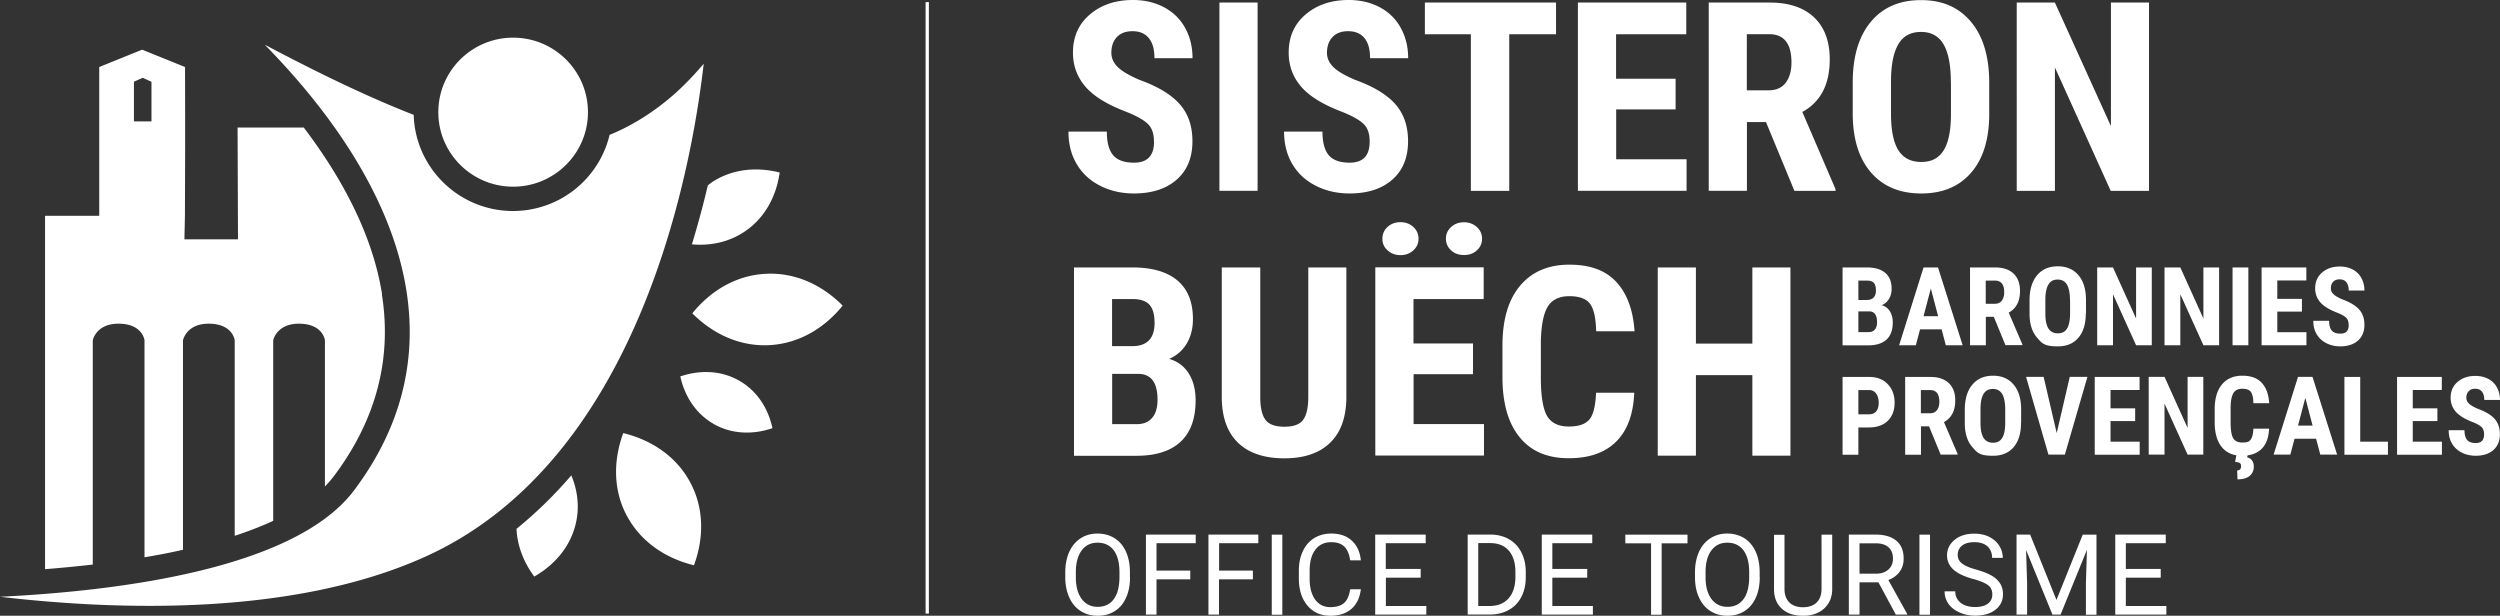
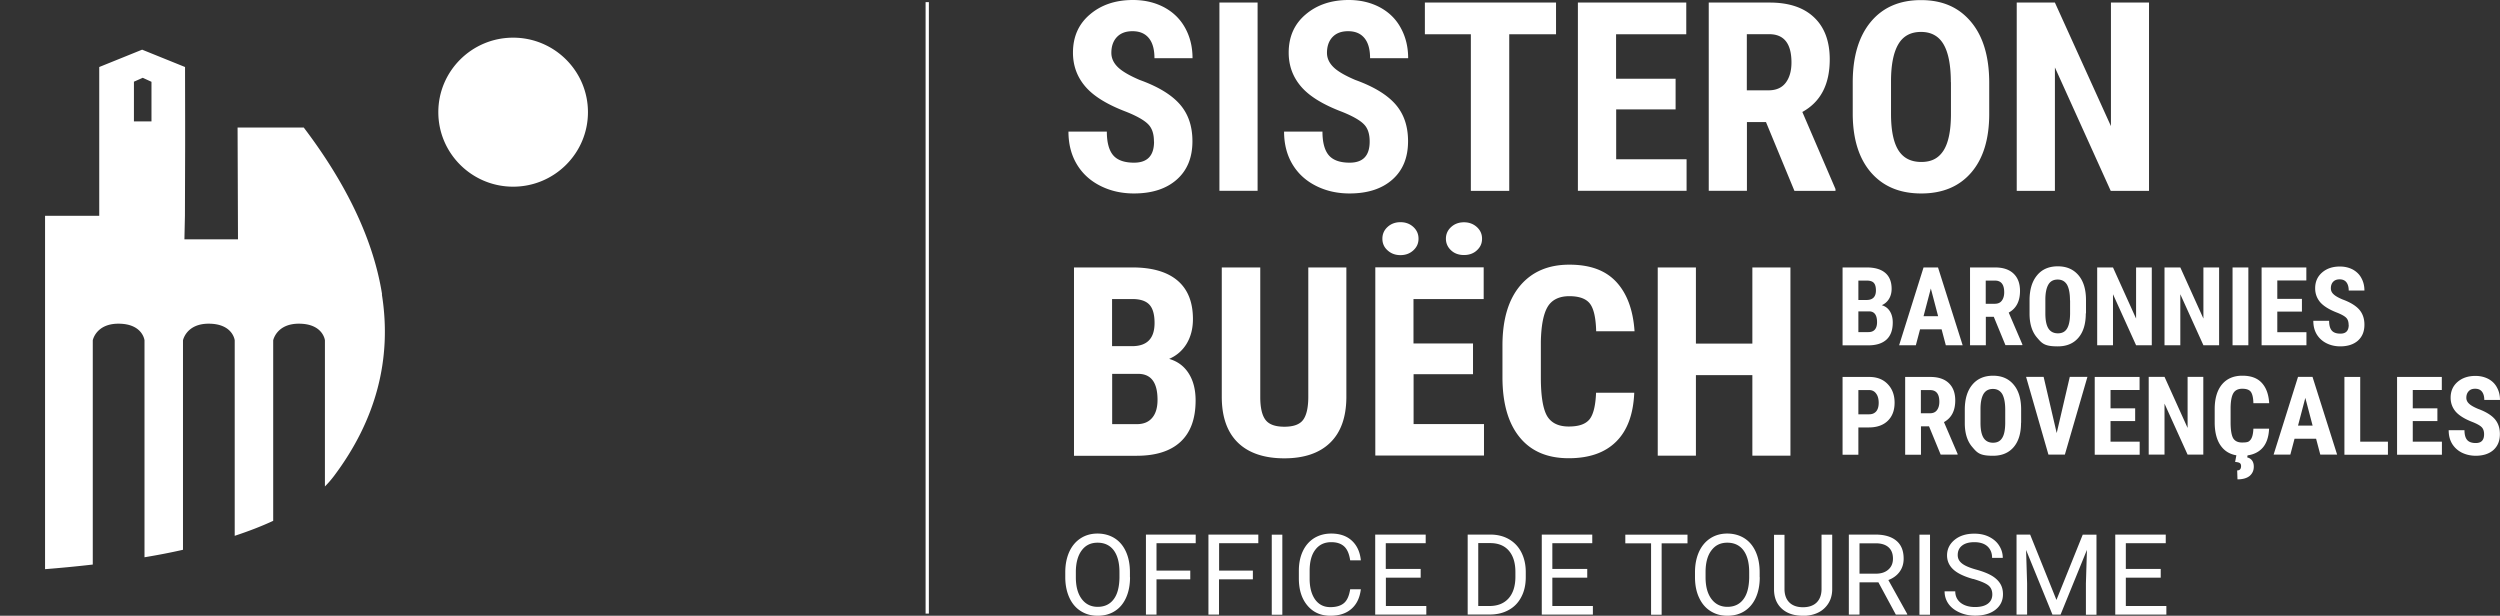
<svg xmlns="http://www.w3.org/2000/svg" id="Calque_1" data-name="Calque 1" viewBox="0 0 243.6 60">
  <rect x="0" y="0" width="243.6" height="60" fill="#333333" stroke="none" />
  <defs>
    <style>.cls-1{fill:#fff;stroke-width:0}</style>
  </defs>
  <path d="M112.44 13.78c0-.75-.19-1.31-.58-1.69-.38-.38-1.08-.78-2.1-1.19-1.85-.7-3.18-1.51-3.99-2.45s-1.22-2.04-1.22-3.32q0-2.325 1.65-3.72Q107.85 0 110.4 0c1.13 0 2.14.24 3.03.71.89.48 1.57 1.14 2.05 2.01s.72 1.85.72 2.95h-3.71c0-.86-.18-1.51-.55-1.96s-.9-.67-1.59-.67c-.65 0-1.16.19-1.52.57s-.54.9-.54 1.54c0 .5.2.96.61 1.37s1.12.83 2.15 1.27c1.8.65 3.1 1.44 3.92 2.38s1.22 2.14 1.22 3.59c0 1.6-.51 2.84-1.53 3.74q-1.53 1.35-4.17 1.35c-1.19 0-2.27-.24-3.25-.73s-1.75-1.18-2.3-2.09-.83-1.98-.83-3.21h3.74c0 1.06.21 1.83.62 2.31s1.09.72 2.03.72c1.3 0 1.95-.68 1.95-2.05M122.54.25h-3.72v18.34h3.72zm10.92 13.53c0-.75-.19-1.31-.58-1.69-.38-.38-1.08-.78-2.1-1.19-1.85-.7-3.18-1.51-3.99-2.45s-1.22-2.04-1.22-3.32q0-2.325 1.65-3.72Q128.87 0 131.42 0c1.13 0 2.14.24 3.03.71.89.48 1.57 1.14 2.04 2.01.48.87.72 1.85.72 2.95h-3.71c0-.86-.18-1.51-.55-1.96s-.9-.67-1.59-.67c-.65 0-1.16.19-1.52.57s-.54.9-.54 1.54c0 .5.2.96.61 1.37.4.41 1.12.83 2.15 1.27 1.8.65 3.1 1.44 3.92 2.38s1.22 2.14 1.22 3.59c0 1.6-.51 2.84-1.53 3.74q-1.53 1.35-4.17 1.35c-1.19 0-2.27-.24-3.25-.73s-1.75-1.18-2.3-2.09-.83-1.98-.83-3.21h3.74c0 1.06.21 1.83.62 2.31s1.09.72 2.03.72c1.3 0 1.95-.68 1.95-2.05m18.16-10.46h-4.56V18.6h-3.74V3.34h-4.48V.25h12.78zm11.66 7.32h-5.8v4.86h6.86v3.07h-10.59V.25h10.56v3.09h-6.84v4.33h5.8v2.99Zm8.79 1.23h-1.85v6.7h-3.72V.25h5.94q2.805 0 4.32 1.44c1.02.96 1.53 2.33 1.53 4.1 0 2.44-.89 4.14-2.67 5.12l3.23 7.51v.18h-4l-2.77-6.7Zm-1.85-3.09h2.11c.74 0 1.3-.25 1.67-.74s.56-1.15.56-1.97c0-1.84-.72-2.76-2.17-2.76h-2.18V8.8Zm23.61 2.28c0 2.46-.58 4.37-1.75 5.73s-2.79 2.04-4.87 2.04-3.69-.67-4.88-2.02c-1.18-1.35-1.78-3.24-1.8-5.66V8.03c0-2.52.59-4.49 1.76-5.9s2.8-2.12 4.89-2.12 3.67.7 4.85 2.09q1.77 2.085 1.8 5.85v3.14Zm-3.74-3.07c0-1.65-.24-2.89-.71-3.69-.47-.81-1.21-1.21-2.2-1.21s-1.72.39-2.19 1.17-.72 1.96-.73 3.55v3.26c0 1.6.24 2.79.72 3.55s1.22 1.14 2.23 1.14 1.69-.37 2.17-1.12c.47-.74.71-1.9.72-3.46V8.01Zm19.3 10.59h-3.72l-5.44-12.03V18.6h-3.72V.25h3.72l5.46 12.04V.25h3.71v18.34ZM104.65 44.4V26.06h5.7c1.92 0 3.39.43 4.39 1.28q1.5 1.275 1.5 3.75c0 .93-.21 1.73-.62 2.41-.41.67-.98 1.16-1.7 1.47.83.24 1.46.71 1.91 1.42s.67 1.59.67 2.63c0 1.78-.49 3.12-1.47 4.03s-2.41 1.36-4.27 1.36h-6.1Zm3.72-10.67h1.94c1.46 0 2.19-.75 2.19-2.26 0-.83-.17-1.43-.51-1.79q-.51-.54-1.65-.54h-1.98v4.59Zm0 2.7v4.9h2.38c.67 0 1.17-.2 1.52-.62.35-.41.52-1 .52-1.75 0-1.65-.6-2.49-1.8-2.53zm22.82-10.37v12.7c-.02 1.91-.54 3.37-1.58 4.38s-2.53 1.52-4.47 1.52-3.48-.51-4.53-1.54c-1.04-1.02-1.56-2.51-1.56-4.45V26.06h3.75v12.62c0 1.04.17 1.78.51 2.23s.95.67 1.84.67 1.49-.22 1.82-.66.5-1.17.51-2.17V26.06h3.72Zm12.35 10.4h-5.8v4.86h6.86v3.07h-10.59V26.05h10.56v3.09h-6.84v4.33h5.8v2.99Zm-8.84-13.2c0-.46.17-.84.51-1.15s.76-.46 1.25-.46.91.15 1.25.46.51.69.51 1.15-.17.83-.51 1.14-.76.46-1.25.46-.91-.15-1.25-.46q-.51-.45-.51-1.14m6.19 0q0-.675.51-1.14c.34-.31.76-.46 1.25-.46s.9.15 1.25.46c.34.31.51.68.51 1.14s-.16.81-.49 1.12c-.32.31-.75.47-1.27.47s-.95-.16-1.27-.47c-.33-.31-.49-.69-.49-1.12m18.35 15.03c-.09 2.09-.68 3.68-1.77 4.75-1.09 1.08-2.63 1.61-4.61 1.61-2.09 0-3.68-.68-4.79-2.05-1.11-1.36-1.67-3.31-1.67-5.84v-3.09c0-2.52.57-4.46 1.72-5.83 1.15-1.36 2.74-2.05 4.79-2.05s3.54.56 4.58 1.68 1.64 2.72 1.78 4.81h-3.74c-.03-1.29-.23-2.19-.6-2.68s-1.04-.74-2.02-.74-1.7.35-2.11 1.04q-.615 1.035-.66 3.42v3.46c0 1.82.21 3.07.61 3.76.41.68 1.11 1.02 2.11 1.02s1.65-.24 2.03-.71q.555-.705.63-2.58h3.72Zm15.22 6.11h-3.71v-7.85h-5.5v7.85h-3.72V26.06h3.72v7.42h5.5v-7.42h3.71zm-64.35 11.85c0 .76-.13 1.43-.39 2s-.62 1-1.1 1.3c-.47.3-1.03.45-1.66.45s-1.16-.15-1.64-.45q-.72-.45-1.11-1.29c-.26-.56-.4-1.21-.41-1.94v-.56c0-.75.13-1.41.39-1.99q.39-.855 1.11-1.32c.48-.31 1.03-.46 1.64-.46s1.18.15 1.66.45.85.74 1.11 1.31.39 1.24.39 2v.49Zm-1.03-.5c0-.93-.19-1.63-.56-2.13-.37-.49-.9-.74-1.57-.74s-1.17.25-1.54.74-.57 1.18-.58 2.06v.57c0 .9.19 1.6.57 2.11s.9.77 1.56.77 1.18-.24 1.55-.73c.37-.48.55-1.18.57-2.08v-.58Zm6.9.7h-3.29v3.44h-1.03v-7.8h4.85v.84h-3.82v2.67h3.29v.84Zm6.09 0h-3.29v3.44h-1.03v-7.8h4.86v.84h-3.82v2.67h3.29v.84Zm2.88-4.35h-1.03v7.8h1.03zm7.65 5.32c-.1.82-.4 1.46-.92 1.91-.51.45-1.2.67-2.05.67-.93 0-1.67-.33-2.23-.99s-.84-1.54-.84-2.65v-.75c0-.72.13-1.36.39-1.91s.63-.97 1.11-1.27c.48-.29 1.03-.44 1.66-.44.83 0 1.5.23 2 .69s.8 1.1.88 1.92h-1.04c-.09-.62-.28-1.07-.58-1.35q-.45-.42-1.26-.42c-.66 0-1.18.24-1.55.73-.38.49-.56 1.18-.56 2.07v.76c0 .85.18 1.52.53 2.02.36.5.85.75 1.49.75q.855 0 1.32-.39c.31-.26.51-.71.61-1.35zm5.84-1.13h-3.4v2.76h3.94v.84H134v-7.8h4.92v.84h-3.89v2.51h3.4v.84Zm4.57 3.6v-7.8h2.21c.68 0 1.29.15 1.81.45s.93.73 1.21 1.28.43 1.19.43 1.91v.5c0 .74-.14 1.38-.43 1.93-.28.55-.69.98-1.22 1.27-.53.3-1.15.45-1.85.45H143Zm1.03-6.96v6.12h1.09c.8 0 1.42-.25 1.86-.74s.67-1.2.67-2.11v-.46c0-.89-.21-1.57-.63-2.07-.42-.49-1.01-.74-1.78-.75h-1.21Zm10.62 3.36h-3.4v2.76h3.95v.84h-4.98v-7.8h4.92v.84h-3.89v2.51h3.4v.84Zm9.77-3.35h-2.52v6.96h-1.03v-6.96h-2.51v-.84h6.06zm7.04 3.31c0 .76-.13 1.43-.39 2s-.63 1-1.1 1.3-1.03.45-1.66.45-1.16-.15-1.64-.45q-.72-.45-1.11-1.29c-.27-.56-.4-1.21-.41-1.94v-.56c0-.75.13-1.41.39-1.99q.39-.855 1.11-1.32c.48-.31 1.03-.46 1.64-.46s1.18.15 1.66.45.85.74 1.11 1.31.39 1.24.39 2v.49Zm-1.03-.5c0-.93-.19-1.63-.56-2.13-.37-.49-.9-.74-1.57-.74s-1.17.25-1.54.74c-.38.49-.57 1.18-.58 2.06v.57c0 .9.19 1.6.57 2.11s.9.77 1.56.77 1.18-.24 1.55-.73c.37-.48.55-1.18.57-2.08v-.58Zm8.09-3.65v5.3c0 .74-.24 1.34-.7 1.81s-1.09.73-1.88.79h-.27c-.86 0-1.54-.22-2.05-.68s-.77-1.09-.77-1.9v-5.31h1.02v5.28c0 .56.16 1 .47 1.31s.76.47 1.33.47 1.03-.16 1.34-.47.47-.75.47-1.31V52.1zm4.5 4.64h-1.84v3.15h-1.04v-7.8h2.59q1.32 0 2.04.6c.48.4.71.98.71 1.75 0 .49-.13.91-.39 1.27s-.63.63-1.1.81l1.84 3.31v.06h-1.11zm-1.84-.84h1.59c.51 0 .92-.13 1.22-.4.3-.26.45-.62.45-1.06 0-.48-.14-.85-.43-1.11s-.71-.39-1.25-.39h-1.58zm6.87-3.8h-1.03v7.8h1.03zm4.2 4.32c-.89-.25-1.53-.56-1.93-.93s-.61-.83-.61-1.37c0-.61.25-1.12.74-1.52q.735-.6 1.92-.6c.54 0 1.02.1 1.44.31s.75.49.98.86c.23.36.35.76.35 1.19h-1.04c0-.47-.15-.84-.45-1.12-.3-.27-.73-.41-1.28-.41-.51 0-.91.11-1.19.33-.29.22-.43.53-.43.93 0 .32.13.59.41.81q.405.33 1.38.6t1.53.6c.37.22.64.48.82.77s.27.64.27 1.03c0 .63-.25 1.14-.74 1.52s-1.16.57-1.98.57c-.54 0-1.04-.1-1.51-.31q-.705-.315-1.08-.84c-.25-.36-.38-.76-.38-1.22h1.04c0 .47.18.84.53 1.12.35.27.82.41 1.4.41.54 0 .96-.11 1.25-.33s.43-.52.43-.9-.13-.68-.4-.89-.76-.41-1.46-.62Zm5.56-4.32 2.56 6.36 2.56-6.36h1.34v7.8h-1.03v-3.04l.1-3.28-2.57 6.31h-.79l-2.57-6.3.1 3.26v3.04h-1.03v-7.8h1.33Zm12.72 4.19h-3.4v2.76h3.95v.84h-4.98v-7.8h4.92v.84h-3.89v2.51h3.4v.84ZM90.51.21h-.32v59.58h.32zm89.03 33.43v-7.58h2.35c.8 0 1.4.18 1.81.53s.62.87.62 1.55c0 .38-.09.72-.26.99-.17.28-.41.48-.7.61.34.1.6.29.79.59.18.29.28.65.28 1.09 0 .74-.2 1.29-.61 1.67-.41.37-.99.56-1.77.56h-2.52Zm1.54-4.41h.8c.6 0 .91-.31.91-.93 0-.34-.07-.59-.21-.74s-.37-.22-.68-.22h-.82v1.9Zm0 1.11v2.02h.98c.28 0 .48-.08.63-.25q.21-.255.21-.72c0-.68-.25-1.03-.74-1.05zm8.11 1.75h-2.1l-.41 1.55h-1.63l2.38-7.58h1.41l2.4 7.58h-1.64zm-1.76-1.28h1.42l-.71-2.7zm6.83.06h-.76v2.77h-1.54v-7.58h2.45c.77 0 1.37.2 1.79.6s.63.96.63 1.69c0 1.01-.37 1.71-1.1 2.11l1.33 3.1v.07h-1.65l-1.14-2.77Zm-.76-1.27h.87c.31 0 .54-.1.69-.31.15-.2.23-.47.23-.81q0-1.14-.9-1.14h-.9v2.26Zm9.74.94q0 1.53-.72 2.37t-2.01.84c-1.29 0-1.53-.28-2.01-.84-.49-.56-.74-1.34-.74-2.34v-1.3c0-1.04.24-1.85.73-2.44.48-.59 1.16-.88 2.02-.88s1.52.29 2.01.86.74 1.38.74 2.42v1.3Zm-1.54-1.27c0-.68-.1-1.19-.29-1.53-.2-.33-.5-.5-.91-.5s-.71.16-.9.48-.3.81-.3 1.47v1.35q0 .99.3 1.47c.2.31.51.47.92.47s.7-.15.89-.46.29-.78.3-1.43v-1.32Zm7.98 4.37h-1.54l-2.25-4.97v4.97h-1.54v-7.58h1.54l2.25 4.98v-4.98h1.53v7.58Zm6.56 0h-1.54l-2.25-4.97v4.97h-1.54v-7.58h1.54l2.25 4.98v-4.98h1.53v7.58Zm2.84-7.58h-1.54v7.58h1.54zm5.22 4.3h-2.4v2.01h2.84v1.27h-4.37v-7.58h4.36v1.27h-2.83v1.79h2.4v1.23Zm4.55 1.3c0-.31-.08-.54-.24-.7s-.45-.32-.87-.49c-.76-.29-1.31-.63-1.65-1.01-.33-.39-.5-.84-.5-1.37 0-.64.23-1.15.68-1.54s1.03-.58 1.73-.58c.47 0 .88.1 1.25.29.36.2.65.47.84.83.2.36.3.76.3 1.22h-1.53c0-.35-.08-.62-.23-.81s-.37-.28-.66-.28q-.405 0-.63.24c-.15.16-.22.37-.22.64 0 .21.08.4.25.56.17.17.46.34.89.52.74.27 1.28.6 1.62.98.34.39.51.88.51 1.48 0 .66-.21 1.17-.63 1.55-.42.37-1 .56-1.72.56-.49 0-.94-.1-1.34-.3s-.72-.49-.95-.86c-.23-.38-.34-.82-.34-1.33h1.54c0 .44.09.75.26.95q.255.3.84.3c.54 0 .81-.28.81-.85Zm-47.77 9.98v2.67h-1.54v-7.58h2.6c.75 0 1.35.23 1.8.7s.67 1.07.67 1.81-.22 1.33-.66 1.76-1.06.65-1.84.65h-1.03Zm0-1.27h1.06c.29 0 .52-.1.68-.29s.24-.47.24-.83-.08-.68-.25-.9a.78.78 0 0 0-.66-.34h-1.07zm6.86 1.17h-.76v2.77h-1.54v-7.58h2.46c.77 0 1.37.2 1.79.6s.63.96.63 1.69c0 1.01-.37 1.71-1.1 2.11l1.33 3.1v.07h-1.65l-1.14-2.77Zm-.76-1.27h.87c.31 0 .54-.1.69-.31.15-.2.23-.47.23-.81q0-1.14-.9-1.14h-.9v2.26Zm9.75.93q0 1.53-.72 2.37t-2.01.84c-1.29 0-1.53-.28-2.01-.84-.49-.56-.74-1.34-.74-2.34v-1.3c0-1.04.24-1.85.73-2.44.48-.58 1.16-.88 2.02-.88s1.52.29 2 .86c.49.57.74 1.38.74 2.42v1.3Zm-1.54-1.27c0-.68-.1-1.19-.29-1.53-.2-.33-.5-.5-.91-.5s-.71.16-.91.48c-.19.32-.3.81-.3 1.47v1.35q0 .99.3 1.47c.2.31.51.47.92.47s.7-.15.89-.46c.2-.31.29-.78.3-1.43zm5.01 2.29 1.28-5.5h1.72l-2.2 7.58h-1.6l-2.18-7.58h1.71l1.28 5.5Zm7.65-1.19h-2.4v2.01h2.84v1.27h-4.38v-7.58h4.37V38h-2.83v1.79h2.4v1.23Zm6.65 3.27h-1.54l-2.25-4.97v4.97h-1.54v-7.58h1.54l2.25 4.98v-4.98h1.53v7.58Zm6.4-2.52c-.04.86-.28 1.52-.73 1.96s-1.08.67-1.9.67c-.86 0-1.52-.28-1.98-.85-.46-.56-.69-1.37-.69-2.41v-1.28c0-1.04.24-1.84.71-2.41.47-.56 1.13-.85 1.98-.85s1.46.23 1.89.69.68 1.12.73 1.99h-1.54c-.01-.53-.1-.9-.25-1.11-.15-.2-.43-.3-.83-.3s-.7.14-.87.43q-.255.435-.27 1.41v1.43c0 .75.09 1.27.25 1.55q.255.42.87.42c.615 0 .68-.1.84-.29.15-.2.24-.55.26-1.06h1.54Zm-2.08 2.49-.05.3c.2.05.36.15.47.3s.17.35.17.6c0 .38-.14.68-.41.91-.28.22-.67.33-1.18.33l-.03-.87c.25 0 .38-.14.38-.43 0-.14-.05-.24-.13-.29-.09-.06-.24-.09-.45-.11l.14-.74h1.1Zm6.66-1.52h-2.1l-.41 1.55h-1.63l2.38-7.58h1.41l2.4 7.58h-1.64zm-1.76-1.28h1.42l-.71-2.7zm6.06 1.57h2.7v1.27h-4.24v-7.58h1.54zm7.52-2.01h-2.4v2.01h2.84v1.27h-4.37v-7.58h4.36V38h-2.83v1.79h2.4v1.23Zm4.55 1.29c0-.31-.08-.54-.24-.7s-.45-.32-.87-.49c-.76-.29-1.31-.63-1.65-1.01-.33-.39-.5-.84-.5-1.37 0-.64.23-1.15.68-1.54.46-.39 1.03-.58 1.74-.58.47 0 .88.1 1.25.29.37.2.65.47.84.83.2.36.3.76.3 1.22h-1.53c0-.35-.08-.62-.23-.81s-.37-.28-.66-.28-.48.08-.63.24-.23.37-.23.64c0 .21.08.4.25.56.17.17.46.34.89.52.74.27 1.28.6 1.62.98.34.39.51.88.51 1.48 0 .66-.21 1.17-.63 1.55-.42.37-1 .56-1.72.56q-.735 0-1.35-.3c-.4-.2-.72-.49-.95-.86-.23-.38-.34-.82-.34-1.33h1.54c0 .44.09.75.26.95q.255.3.84.3c.54 0 .81-.28.81-.85M14.76 11.83h-1.71V7.96l.86-.38.85.39zm22.47 16.85c-.94-5.94-4.04-11.52-7.63-16.25h-6.45l.04 10.89h-5.22l.05-2.3.02-6.82v-2.28l-.01-5.39-4.18-1.69-4.18 1.69v14.5H4.39v34.43c1.52-.12 3.08-.27 4.65-.45V33.16s.31-1.63 2.52-1.62c2.35.01 2.52 1.62 2.52 1.62V54.3c1.27-.21 2.53-.45 3.75-.73V33.16s.32-1.63 2.52-1.62c2.35.01 2.52 1.62 2.52 1.62v19.05c1.33-.44 2.59-.92 3.75-1.46V33.16s.32-1.63 2.52-1.62c2.35.01 2.52 1.62 2.52 1.62V47.4c.33-.33.63-.68.9-1.04 4.08-5.44 5.65-11.39 4.65-17.67ZM50 3.67c-4.02 0-7.29 3.25-7.29 7.26s3.27 7.26 7.29 7.26 7.29-3.25 7.29-7.26S54.02 3.67 50 3.67" class="cls-1" />
-   <path d="M25.8 4.36c5.75 5.85 12.28 14.37 13.8 23.95 1.1 6.95-.61 13.5-5.1 19.47C28.85 55.3 12.19 57.55 0 58.15c11.66 1.36 28.6 1.86 41.36-3.87 20.78-9.33 25.97-37.3 27.21-48.07a31 31 0 0 1-2.21 2.36c-2.13 2.03-4.6 3.62-6.96 4.57a9.676 9.676 0 0 1-9.41 7.42c-5.25 0-9.53-4.18-9.68-9.37-4.12-1.6-8.97-3.9-14.52-6.84Zm49.17 29.27c-2.82.15-5.46-1.04-7.51-3.1 1.83-2.26 4.33-3.71 7.15-3.85 2.82-.15 5.46 1.04 7.5 3.1-1.83 2.26-4.32 3.7-7.14 3.85m-5.39 7.7c-1.73-.97-2.85-2.66-3.29-4.65 1.94-.66 3.97-.58 5.7.39s2.85 2.66 3.28 4.65c-1.94.66-3.97.58-5.7-.39Zm-8.49 8.95c-1.33-2.48-1.36-5.36-.36-8.08 2.83.69 5.21 2.33 6.53 4.81 1.33 2.48 1.36 5.36.36 8.07-2.83-.69-5.2-2.33-6.53-4.81Zm-10.76 1.25c.07 1.64.69 3.25 1.73 4.65 2.09-1.2 3.6-3.04 4.08-5.32.33-1.55.13-3.1-.47-4.54a41.6 41.6 0 0 1-5.34 5.21M69.32 17.8c-.12.08-.23.17-.35.26-.43 1.84-.95 3.77-1.55 5.75 1.82.16 3.61-.22 5.13-1.24 1.94-1.3 3.09-3.38 3.42-5.76-2.33-.59-4.71-.32-6.65.98Z" class="cls-1" />
</svg>